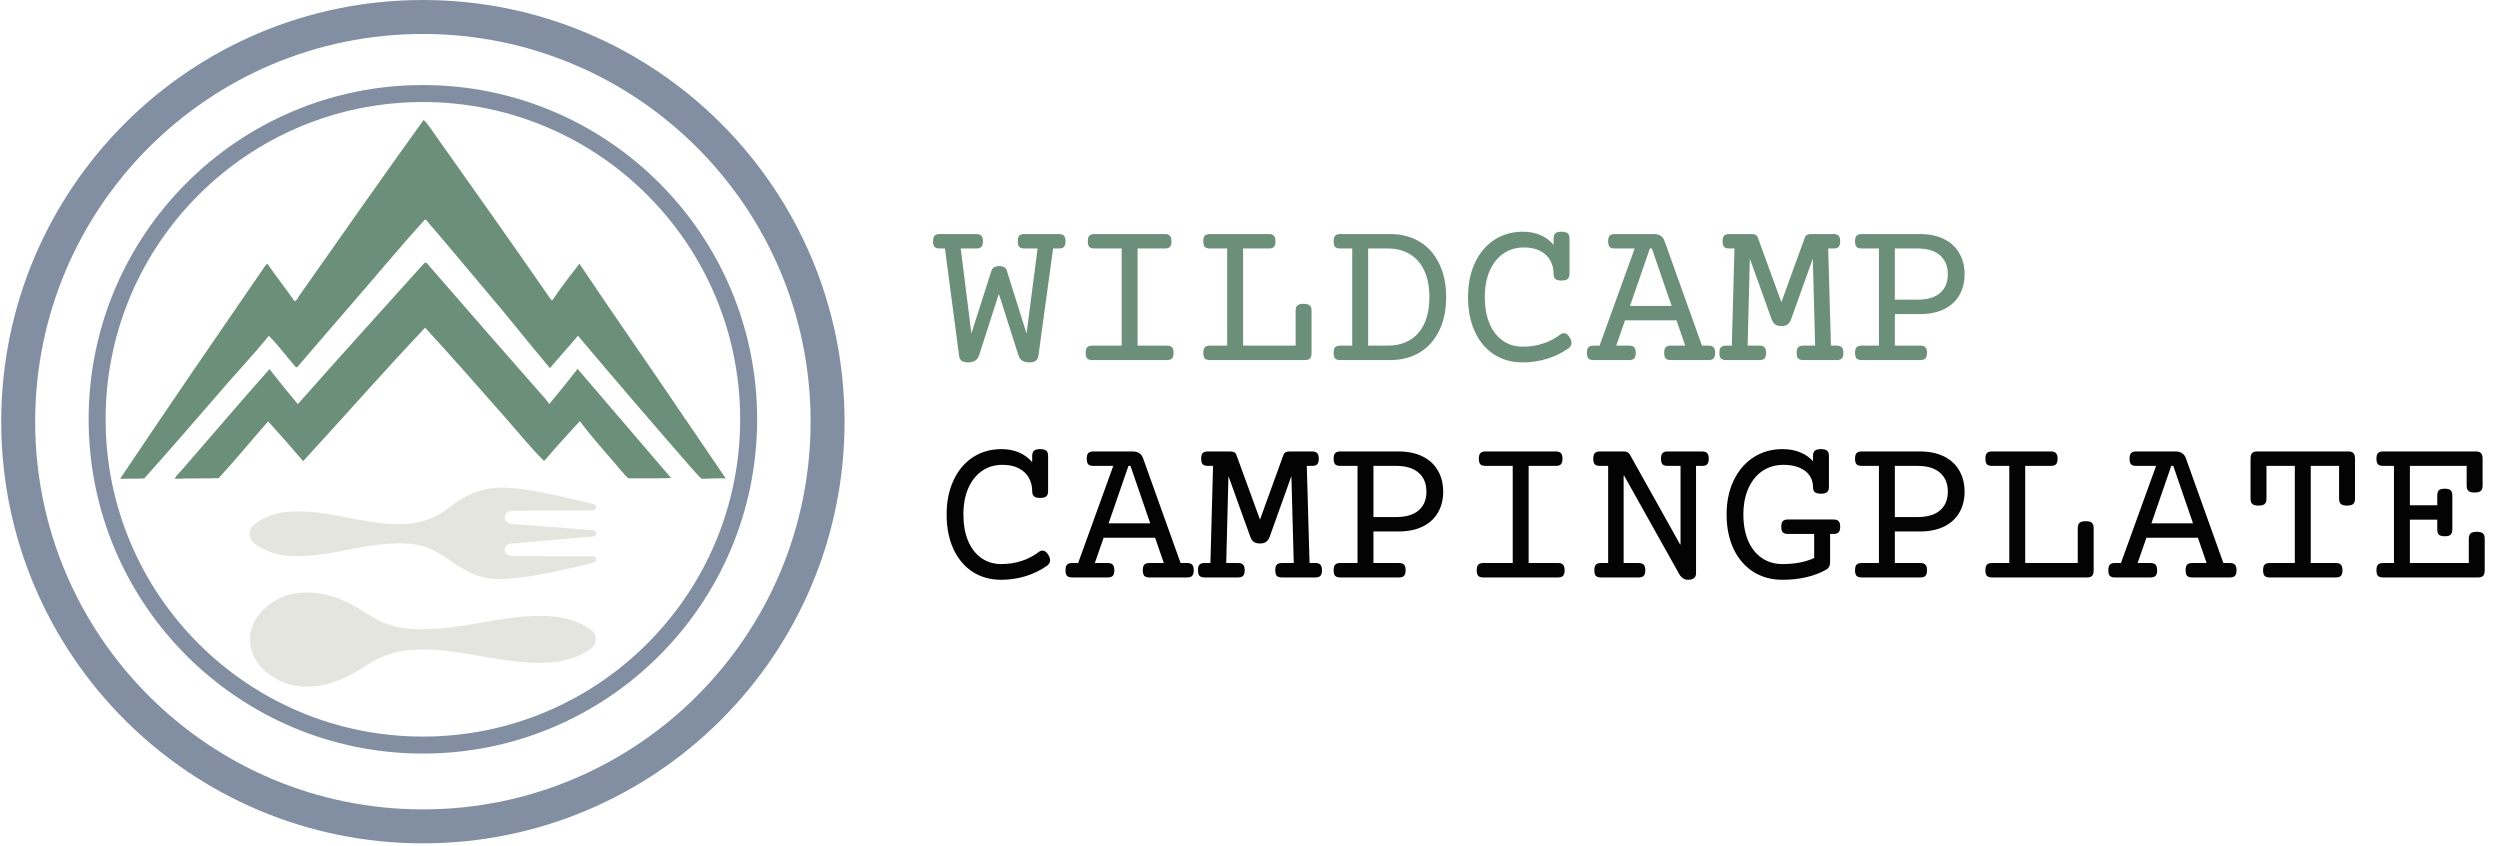
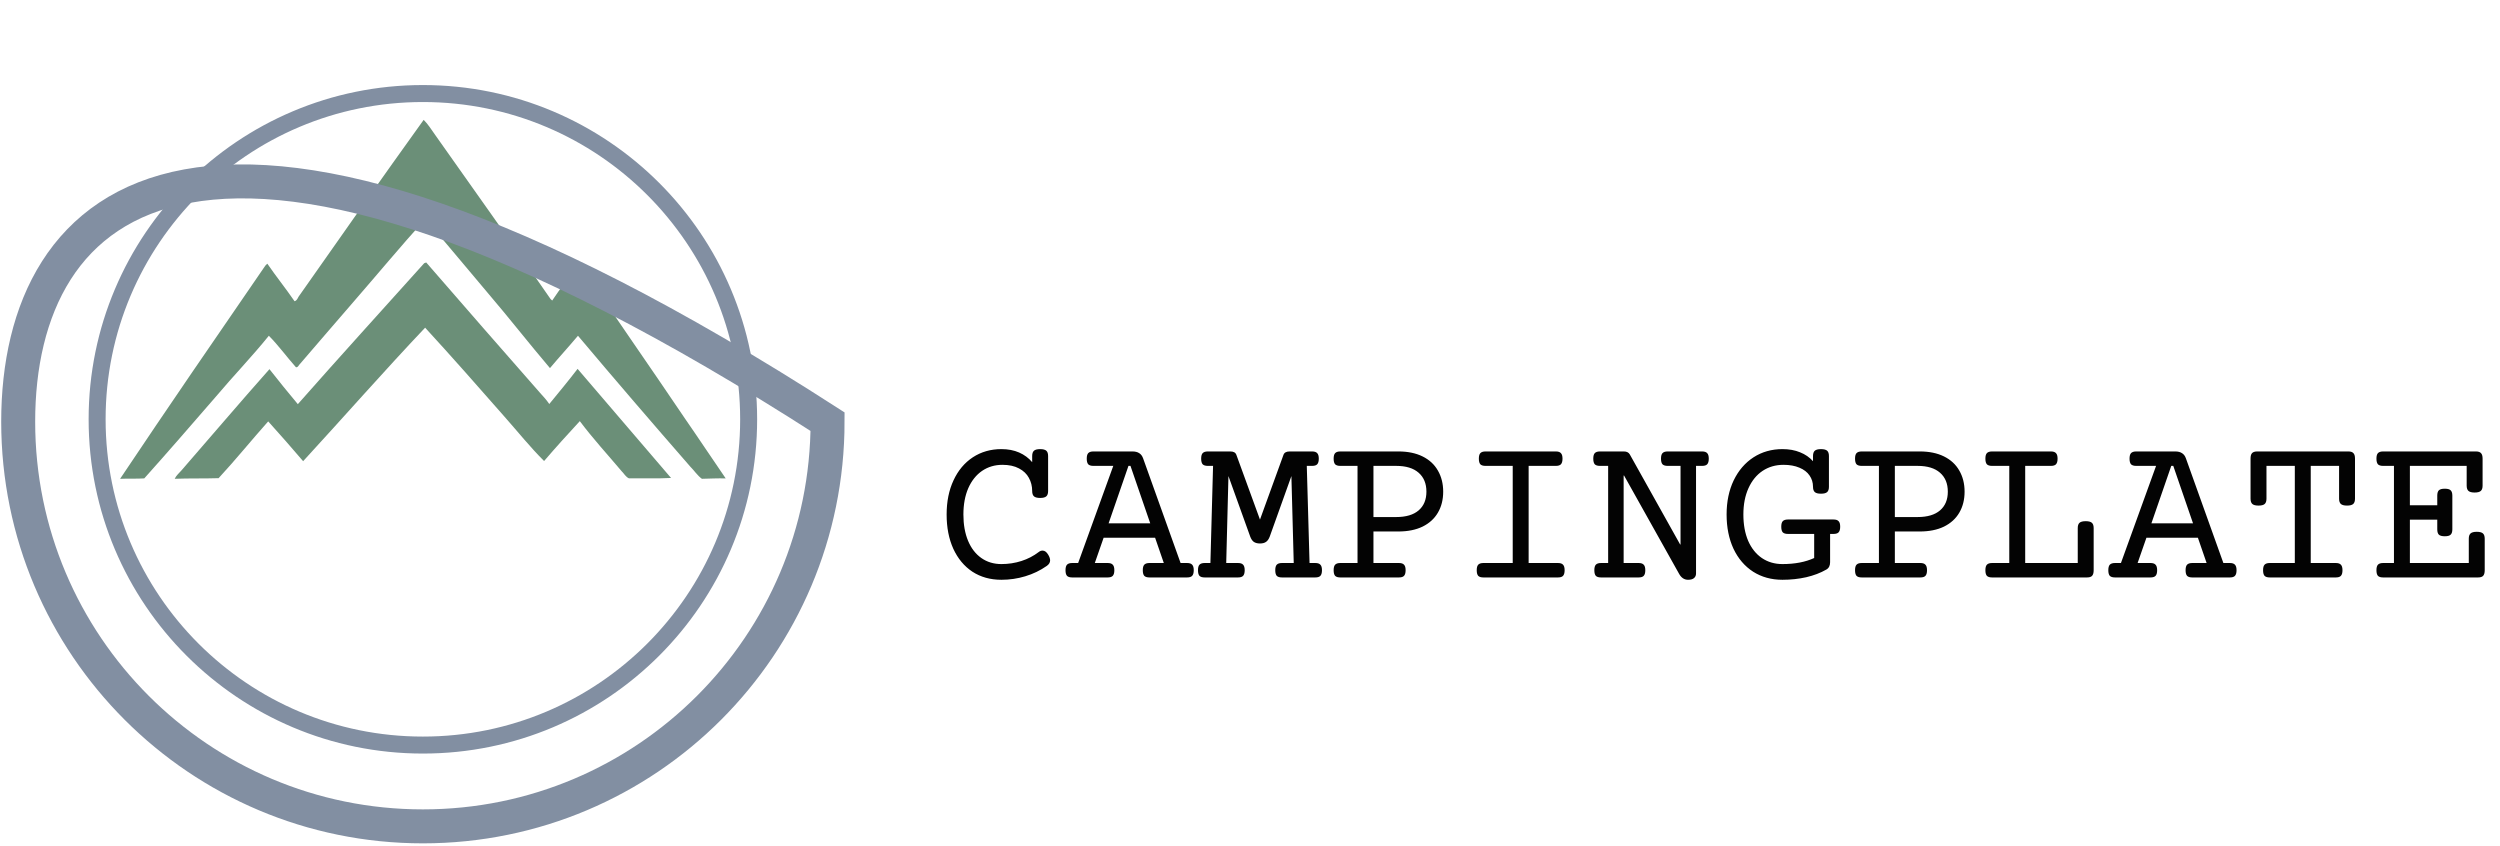
<svg xmlns="http://www.w3.org/2000/svg" width="736" height="249" viewBox="0 0 736 249" fill="none">
  <path d="M124.729 35.287C126.1 36.635 127.095 38.322 128.221 39.873C139.401 55.719 150.675 71.499 161.685 87.463C161.911 87.859 162.203 88.198 162.566 88.485C165.036 84.729 167.84 81.184 170.584 77.635C180.83 92.958 191.425 108.05 201.729 123.335C205.758 129.137 209.642 135.033 213.648 140.845C211.311 140.779 208.973 140.906 206.64 140.958C205.296 140.001 204.382 138.526 203.213 137.371C192.09 124.617 181.052 111.788 170.155 98.845C167.454 102.059 164.612 105.156 161.911 108.37C155.704 101.079 149.822 93.51 143.591 86.232C137.893 79.525 132.312 72.724 126.562 66.064C126.053 65.621 125.789 64.707 125.063 64.646C117.913 72.555 111.046 80.841 104.023 88.914C98.82 94.99 93.541 100.994 88.361 107.088C87.97 107.414 87.725 108.243 87.122 108.111C84.412 105.071 81.998 101.715 79.147 98.845C74.184 105 68.665 110.703 63.565 116.76C56.58 124.824 49.59 132.889 42.473 140.84C40.102 140.991 37.722 140.849 35.352 140.967C49.331 120.055 63.589 99.321 77.846 78.588C78.068 78.215 78.355 77.895 78.704 77.631C81.277 81.378 84.138 84.932 86.712 88.679C87.546 88.495 87.725 87.392 88.267 86.822C100.356 69.595 112.446 52.373 124.729 35.287Z" fill="#6B8F78" />
  <path d="M124.874 77.499C125.025 77.442 125.327 77.324 125.478 77.268C136.596 90.107 147.785 102.894 158.989 115.657C159.95 116.703 160.907 117.759 161.708 118.942C164.508 115.525 167.35 112.103 170.041 108.592C179.199 119.305 188.404 129.99 197.557 140.713C193.447 140.929 189.299 140.774 185.18 140.83C184.233 140.439 183.728 139.421 183.012 138.728C178.888 133.831 174.533 129.109 170.696 123.981C167.147 127.827 163.594 131.734 160.181 135.726C156.071 131.64 152.442 127.091 148.596 122.755C140.852 113.937 133.099 105.114 125.157 96.469C112.955 109.355 101.256 122.717 89.242 135.773C85.863 131.823 82.451 127.907 78.958 124.056C74.037 129.575 69.376 135.354 64.356 140.774C60.049 140.915 55.741 140.788 51.438 140.958C51.862 139.982 52.71 139.313 53.389 138.526C62.038 128.585 70.578 118.532 79.326 108.681C82.064 112.155 84.835 115.601 87.682 118.985C99.96 105.062 112.469 91.313 124.874 77.499Z" fill="#6B8F78" />
-   <path d="M160.662 181.383C165.347 181.411 170.187 182.703 173.882 185.333C175.97 186.817 175.862 189.688 173.75 191.139C170.324 193.496 166.03 194.825 161.732 195.033C149.138 195.867 137.11 191.205 124.568 191.201C118.87 191.097 113.077 192.431 108.449 195.518C103.387 198.85 97.674 201.923 91.241 202.14C82.884 202.673 73.92 196.786 73.632 188.896C73.151 182.91 78.081 177.617 83.954 175.44C89.982 173.413 96.826 174.676 102.35 177.367C106.512 179.295 109.933 182.387 114.368 183.848C119.162 185.531 124.436 185.422 129.479 185.017C139.938 184.263 150.071 180.893 160.657 181.383H160.662Z" fill="#E3E5DE" />
  <path d="M124.498 219.348C177.464 219.348 220.402 176.41 220.402 123.443C220.402 70.477 177.464 27.539 124.498 27.539C71.531 27.539 28.593 70.477 28.593 123.443C28.593 176.41 71.531 219.348 124.498 219.348Z" stroke="#828FA2" stroke-width="5" stroke-miterlimit="10" />
-   <path d="M136.426 167.493C132.84 165.655 129.889 162.709 126.067 161.314C121.933 159.712 117.39 159.815 113.044 160.202C104.028 160.923 95.294 164.133 86.169 163.666C82.13 163.638 77.959 162.408 74.773 159.9C72.972 158.486 73.067 155.748 74.886 154.362C77.841 152.114 81.541 150.846 85.246 150.653C96.1 149.856 106.469 154.301 117.277 154.306C122.188 154.405 127.179 153.132 131.171 150.191C134.494 147.778 139.151 143.72 147.328 143.569C156.161 143.569 166.327 146.552 174.806 148.419C175.226 148.513 175.523 148.881 175.523 149.31V149.347C175.523 149.852 175.117 150.257 174.613 150.262L150.943 150.342C149.661 150.342 148.61 150.973 148.61 152.255C148.61 153.537 149.515 154.126 150.693 154.254L150.924 154.273L174.679 156.101C175.155 156.139 175.523 156.535 175.523 157.011C175.523 157.482 175.16 157.878 174.688 157.921L150.943 160.013C150.858 160.013 150.774 159.994 150.689 160.013C149.51 160.141 148.605 160.621 148.605 161.823C148.605 163.105 149.656 163.718 150.938 163.718L174.604 163.76C175.108 163.76 175.513 164.17 175.513 164.675C175.513 165.127 175.207 165.523 174.769 165.636C171.163 166.56 155.355 170.491 147.342 170.491C141.262 170.472 138.717 168.742 136.417 167.503L136.426 167.493Z" fill="#E3E5DE" />
-   <path d="M124.497 243.282C190.297 243.282 243.638 189.941 243.638 124.141C243.638 58.341 190.297 5 124.497 5C58.698 5 5.356 58.341 5.356 124.141C5.356 189.941 58.698 243.282 124.497 243.282Z" stroke="#828FA2" stroke-width="10" stroke-miterlimit="10" />
-   <path d="M311.719 68.906C312.427 68.906 312.927 69.073 313.219 69.406C313.531 69.719 313.688 70.26 313.688 71.031C313.688 71.802 313.531 72.354 313.219 72.688C312.927 73 312.427 73.156 311.719 73.156H310.031L305.719 104.656C305.615 105.406 305.344 105.927 304.906 106.219C304.49 106.531 303.865 106.688 303.031 106.688C301.323 106.688 300.26 106.01 299.844 104.656L294.062 86.5L288.219 104.656C287.781 106.01 286.698 106.688 284.969 106.688C284.156 106.688 283.531 106.531 283.094 106.219C282.677 105.906 282.427 105.385 282.344 104.656L278.188 73.156H276.656C275.948 73.156 275.438 73 275.125 72.688C274.833 72.354 274.688 71.802 274.688 71.031C274.688 70.26 274.833 69.719 275.125 69.406C275.438 69.073 275.948 68.906 276.656 68.906H287.406C288.115 68.906 288.615 69.073 288.906 69.406C289.219 69.719 289.375 70.26 289.375 71.031C289.375 71.802 289.219 72.354 288.906 72.688C288.615 73 288.115 73.156 287.406 73.156H282.844L285.969 98.188L291.844 79.812C292.135 78.833 292.885 78.344 294.094 78.344C294.76 78.344 295.271 78.448 295.625 78.656C296 78.865 296.25 79.177 296.375 79.594L302.219 98.188L305.469 73.156H301.594C300.885 73.156 300.375 73 300.062 72.688C299.771 72.354 299.625 71.802 299.625 71.031C299.625 70.26 299.771 69.719 300.062 69.406C300.375 69.073 300.885 68.906 301.594 68.906H311.719ZM342.906 68.906C343.615 68.906 344.115 69.073 344.406 69.406C344.719 69.719 344.875 70.26 344.875 71.031C344.875 71.802 344.719 72.354 344.406 72.688C344.115 73 343.615 73.156 342.906 73.156H334.906V101.75H343.531C344.24 101.75 344.74 101.917 345.031 102.25C345.344 102.562 345.5 103.104 345.5 103.875C345.5 104.646 345.344 105.198 345.031 105.531C344.74 105.844 344.24 106 343.531 106H321.594C320.885 106 320.375 105.844 320.062 105.531C319.771 105.198 319.625 104.646 319.625 103.875C319.625 103.104 319.771 102.562 320.062 102.25C320.375 101.917 320.885 101.75 321.594 101.75H330.219V73.156H322.219C321.51 73.156 321 73 320.688 72.688C320.396 72.354 320.25 71.802 320.25 71.031C320.25 70.26 320.396 69.719 320.688 69.406C321 69.073 321.51 68.906 322.219 68.906H342.906ZM373.531 68.906C374.24 68.906 374.74 69.073 375.031 69.406C375.344 69.719 375.5 70.26 375.5 71.031C375.5 71.802 375.344 72.354 375.031 72.688C374.74 73 374.24 73.156 373.531 73.156H365.969V101.75H381.438V91.469C381.438 90.74 381.615 90.219 381.969 89.906C382.323 89.594 382.927 89.438 383.781 89.438C384.635 89.438 385.24 89.594 385.594 89.906C385.948 90.219 386.125 90.74 386.125 91.469V103.875C386.125 104.646 385.969 105.198 385.656 105.531C385.365 105.844 384.865 106 384.156 106H356.219C355.51 106 355 105.844 354.688 105.531C354.396 105.198 354.25 104.646 354.25 103.875C354.25 103.104 354.396 102.562 354.688 102.25C355 101.917 355.51 101.75 356.219 101.75H361.281V73.156H356.219C355.51 73.156 355 73 354.688 72.688C354.396 72.354 354.25 71.802 354.25 71.031C354.25 70.26 354.396 69.719 354.688 69.406C355 69.073 355.51 68.906 356.219 68.906H373.531ZM409.312 68.906C412.583 68.906 415.458 69.656 417.938 71.156C420.417 72.635 422.333 74.781 423.688 77.594C425.062 80.385 425.75 83.677 425.75 87.469C425.75 91.26 425.062 94.552 423.688 97.344C422.333 100.135 420.417 102.281 417.938 103.781C415.458 105.26 412.583 106 409.312 106H394.594C393.885 106 393.375 105.844 393.062 105.531C392.771 105.198 392.625 104.646 392.625 103.875C392.625 103.104 392.771 102.562 393.062 102.25C393.375 101.917 393.885 101.75 394.594 101.75H398.094V73.156H394.594C393.885 73.156 393.375 73 393.062 72.688C392.771 72.354 392.625 71.802 392.625 71.031C392.625 70.26 392.771 69.719 393.062 69.406C393.375 69.073 393.885 68.906 394.594 68.906H409.312ZM402.781 101.75H408.594C411.073 101.75 413.229 101.208 415.062 100.125C416.896 99.021 418.312 97.406 419.312 95.281C420.312 93.135 420.812 90.531 420.812 87.469C420.812 84.406 420.312 81.812 419.312 79.688C418.312 77.542 416.896 75.917 415.062 74.812C413.229 73.708 411.073 73.156 408.594 73.156H402.781V101.75ZM459.719 68.219C460.573 68.219 461.177 68.375 461.531 68.688C461.885 69 462.062 69.521 462.062 70.25V80.562C462.062 81.292 461.885 81.812 461.531 82.125C461.177 82.438 460.573 82.594 459.719 82.594C458.865 82.594 458.26 82.438 457.906 82.125C457.552 81.812 457.375 81.292 457.375 80.562C457.375 79.146 457.052 77.854 456.406 76.688C455.781 75.521 454.812 74.594 453.5 73.906C452.188 73.198 450.562 72.844 448.625 72.844C446.375 72.844 444.375 73.438 442.625 74.625C440.896 75.812 439.542 77.51 438.562 79.719C437.604 81.927 437.125 84.51 437.125 87.469C437.125 90.427 437.583 93.01 438.5 95.219C439.417 97.406 440.719 99.094 442.406 100.281C444.094 101.469 446.062 102.062 448.312 102.062C450.375 102.062 452.344 101.76 454.219 101.156C456.094 100.552 457.781 99.677 459.281 98.531C459.635 98.24 460.021 98.094 460.438 98.094C461.062 98.094 461.615 98.5 462.094 99.312C462.469 99.938 462.656 100.49 462.656 100.969C462.656 101.594 462.333 102.135 461.688 102.594C459.75 103.948 457.635 104.969 455.344 105.656C453.073 106.344 450.729 106.688 448.312 106.688C445.062 106.688 442.219 105.896 439.781 104.312C437.365 102.708 435.49 100.458 434.156 97.562C432.844 94.667 432.188 91.302 432.188 87.469C432.188 83.656 432.865 80.302 434.219 77.406C435.573 74.49 437.469 72.229 439.906 70.625C442.365 69.021 445.167 68.219 448.312 68.219C450.271 68.219 452.01 68.552 453.531 69.219C455.052 69.885 456.333 70.833 457.375 72.062V70.25C457.375 69.521 457.552 69 457.906 68.688C458.26 68.375 458.865 68.219 459.719 68.219ZM486.875 68.906C487.708 68.906 488.375 69.073 488.875 69.406C489.396 69.719 489.781 70.229 490.031 70.938L501.062 101.75H502.969C503.677 101.75 504.177 101.917 504.469 102.25C504.781 102.562 504.938 103.104 504.938 103.875C504.938 104.646 504.781 105.198 504.469 105.531C504.177 105.844 503.677 106 502.969 106H491.906C491.198 106 490.688 105.844 490.375 105.531C490.083 105.198 489.938 104.646 489.938 103.875C489.938 103.104 490.083 102.562 490.375 102.25C490.688 101.917 491.198 101.75 491.906 101.75H496.125L493.562 94.312H478.406L475.812 101.75H479.594C480.302 101.75 480.802 101.917 481.094 102.25C481.406 102.562 481.562 103.104 481.562 103.875C481.562 104.646 481.406 105.198 481.094 105.531C480.802 105.844 480.302 106 479.594 106H469.156C468.448 106 467.938 105.844 467.625 105.531C467.333 105.198 467.188 104.646 467.188 103.875C467.188 103.104 467.333 102.562 467.625 102.25C467.938 101.917 468.448 101.75 469.156 101.75H470.906L481.25 73.156H475.406C474.698 73.156 474.188 73 473.875 72.688C473.583 72.354 473.438 71.802 473.438 71.031C473.438 70.26 473.583 69.719 473.875 69.406C474.188 69.073 474.698 68.906 475.406 68.906H486.875ZM485.719 73.156L479.875 90.062H492.125L486.312 73.156H485.719ZM539.781 68.906C540.49 68.906 540.99 69.073 541.281 69.406C541.594 69.719 541.75 70.26 541.75 71.031C541.75 71.802 541.594 72.354 541.281 72.688C540.99 73 540.49 73.156 539.781 73.156H538.219L539.031 101.75H540.719C541.427 101.75 541.927 101.917 542.219 102.25C542.531 102.562 542.688 103.104 542.688 103.875C542.688 104.646 542.531 105.198 542.219 105.531C541.927 105.844 541.427 106 540.719 106H530.906C530.198 106 529.688 105.844 529.375 105.531C529.083 105.198 528.938 104.646 528.938 103.875C528.938 103.104 529.083 102.562 529.375 102.25C529.688 101.917 530.198 101.75 530.906 101.75H534.375L533.688 76.156L527.312 93.969C527.042 94.698 526.677 95.219 526.219 95.531C525.781 95.844 525.188 96 524.438 96C523.688 96 523.083 95.844 522.625 95.531C522.188 95.219 521.833 94.698 521.562 93.969L515.156 76.156L514.5 101.75H517.969C518.677 101.75 519.177 101.917 519.469 102.25C519.781 102.562 519.938 103.104 519.938 103.875C519.938 104.646 519.781 105.198 519.469 105.531C519.177 105.844 518.677 106 517.969 106H508.156C507.448 106 506.938 105.844 506.625 105.531C506.333 105.198 506.188 104.646 506.188 103.875C506.188 103.104 506.333 102.562 506.625 102.25C506.938 101.917 507.448 101.75 508.156 101.75H509.844L510.625 73.156H509.094C508.385 73.156 507.875 73 507.562 72.688C507.271 72.354 507.125 71.802 507.125 71.031C507.125 70.26 507.271 69.719 507.562 69.406C507.875 69.073 508.385 68.906 509.094 68.906H515.688C516.188 68.906 516.583 68.99 516.875 69.156C517.167 69.323 517.375 69.583 517.5 69.938L524.438 88.969L531.344 69.938C531.573 69.25 532.188 68.906 533.188 68.906H539.781ZM565.188 68.906C567.958 68.906 570.333 69.396 572.312 70.375C574.292 71.354 575.792 72.74 576.812 74.531C577.854 76.323 578.375 78.396 578.375 80.75C578.375 83.104 577.854 85.167 576.812 86.938C575.792 88.688 574.292 90.052 572.312 91.031C570.333 91.99 567.958 92.469 565.188 92.469H557.844V101.75H565.344C566.052 101.75 566.552 101.917 566.844 102.25C567.156 102.562 567.312 103.104 567.312 103.875C567.312 104.646 567.156 105.198 566.844 105.531C566.552 105.844 566.052 106 565.344 106H548.094C547.385 106 546.875 105.844 546.562 105.531C546.271 105.198 546.125 104.646 546.125 103.875C546.125 103.104 546.271 102.562 546.562 102.25C546.875 101.917 547.385 101.75 548.094 101.75H553.156V73.156H548.094C547.385 73.156 546.875 73 546.562 72.688C546.271 72.354 546.125 71.802 546.125 71.031C546.125 70.26 546.271 69.719 546.562 69.406C546.875 69.073 547.385 68.906 548.094 68.906H565.188ZM557.844 88.219H564.531C567.427 88.219 569.635 87.562 571.156 86.25C572.677 84.938 573.438 83.104 573.438 80.75C573.438 78.354 572.667 76.49 571.125 75.156C569.604 73.823 567.406 73.156 564.531 73.156H557.844V88.219Z" fill="#6B8F78" />
+   <path d="M124.497 243.282C190.297 243.282 243.638 189.941 243.638 124.141C58.698 5 5.356 58.341 5.356 124.141C5.356 189.941 58.698 243.282 124.497 243.282Z" stroke="#828FA2" stroke-width="10" stroke-miterlimit="10" />
  <path d="M306.219 132.219C307.073 132.219 307.677 132.375 308.031 132.688C308.385 133 308.562 133.521 308.562 134.25V144.562C308.562 145.292 308.385 145.812 308.031 146.125C307.677 146.438 307.073 146.594 306.219 146.594C305.365 146.594 304.76 146.438 304.406 146.125C304.052 145.812 303.875 145.292 303.875 144.562C303.875 143.146 303.552 141.854 302.906 140.688C302.281 139.521 301.312 138.594 300 137.906C298.688 137.198 297.062 136.844 295.125 136.844C292.875 136.844 290.875 137.438 289.125 138.625C287.396 139.812 286.042 141.51 285.062 143.719C284.104 145.927 283.625 148.51 283.625 151.469C283.625 154.427 284.083 157.01 285 159.219C285.917 161.406 287.219 163.094 288.906 164.281C290.594 165.469 292.562 166.062 294.812 166.062C296.875 166.062 298.844 165.76 300.719 165.156C302.594 164.552 304.281 163.677 305.781 162.531C306.135 162.24 306.521 162.094 306.938 162.094C307.562 162.094 308.115 162.5 308.594 163.312C308.969 163.938 309.156 164.49 309.156 164.969C309.156 165.594 308.833 166.135 308.188 166.594C306.25 167.948 304.135 168.969 301.844 169.656C299.573 170.344 297.229 170.688 294.812 170.688C291.562 170.688 288.719 169.896 286.281 168.312C283.865 166.708 281.99 164.458 280.656 161.562C279.344 158.667 278.688 155.302 278.688 151.469C278.688 147.656 279.365 144.302 280.719 141.406C282.073 138.49 283.969 136.229 286.406 134.625C288.865 133.021 291.667 132.219 294.812 132.219C296.771 132.219 298.51 132.552 300.031 133.219C301.552 133.885 302.833 134.833 303.875 136.062V134.25C303.875 133.521 304.052 133 304.406 132.688C304.76 132.375 305.365 132.219 306.219 132.219ZM333.375 132.906C334.208 132.906 334.875 133.073 335.375 133.406C335.896 133.719 336.281 134.229 336.531 134.938L347.562 165.75H349.469C350.177 165.75 350.677 165.917 350.969 166.25C351.281 166.562 351.438 167.104 351.438 167.875C351.438 168.646 351.281 169.198 350.969 169.531C350.677 169.844 350.177 170 349.469 170H338.406C337.698 170 337.188 169.844 336.875 169.531C336.583 169.198 336.438 168.646 336.438 167.875C336.438 167.104 336.583 166.562 336.875 166.25C337.188 165.917 337.698 165.75 338.406 165.75H342.625L340.062 158.312H324.906L322.312 165.75H326.094C326.802 165.75 327.302 165.917 327.594 166.25C327.906 166.562 328.062 167.104 328.062 167.875C328.062 168.646 327.906 169.198 327.594 169.531C327.302 169.844 326.802 170 326.094 170H315.656C314.948 170 314.438 169.844 314.125 169.531C313.833 169.198 313.688 168.646 313.688 167.875C313.688 167.104 313.833 166.562 314.125 166.25C314.438 165.917 314.948 165.75 315.656 165.75H317.406L327.75 137.156H321.906C321.198 137.156 320.688 137 320.375 136.688C320.083 136.354 319.938 135.802 319.938 135.031C319.938 134.26 320.083 133.719 320.375 133.406C320.688 133.073 321.198 132.906 321.906 132.906H333.375ZM332.219 137.156L326.375 154.062H338.625L332.812 137.156H332.219ZM386.281 132.906C386.99 132.906 387.49 133.073 387.781 133.406C388.094 133.719 388.25 134.26 388.25 135.031C388.25 135.802 388.094 136.354 387.781 136.688C387.49 137 386.99 137.156 386.281 137.156H384.719L385.531 165.75H387.219C387.927 165.75 388.427 165.917 388.719 166.25C389.031 166.562 389.188 167.104 389.188 167.875C389.188 168.646 389.031 169.198 388.719 169.531C388.427 169.844 387.927 170 387.219 170H377.406C376.698 170 376.188 169.844 375.875 169.531C375.583 169.198 375.438 168.646 375.438 167.875C375.438 167.104 375.583 166.562 375.875 166.25C376.188 165.917 376.698 165.75 377.406 165.75H380.875L380.188 140.156L373.812 157.969C373.542 158.698 373.177 159.219 372.719 159.531C372.281 159.844 371.688 160 370.938 160C370.188 160 369.583 159.844 369.125 159.531C368.688 159.219 368.333 158.698 368.062 157.969L361.656 140.156L361 165.75H364.469C365.177 165.75 365.677 165.917 365.969 166.25C366.281 166.562 366.438 167.104 366.438 167.875C366.438 168.646 366.281 169.198 365.969 169.531C365.677 169.844 365.177 170 364.469 170H354.656C353.948 170 353.438 169.844 353.125 169.531C352.833 169.198 352.688 168.646 352.688 167.875C352.688 167.104 352.833 166.562 353.125 166.25C353.438 165.917 353.948 165.75 354.656 165.75H356.344L357.125 137.156H355.594C354.885 137.156 354.375 137 354.062 136.688C353.771 136.354 353.625 135.802 353.625 135.031C353.625 134.26 353.771 133.719 354.062 133.406C354.375 133.073 354.885 132.906 355.594 132.906H362.188C362.688 132.906 363.083 132.99 363.375 133.156C363.667 133.323 363.875 133.583 364 133.938L370.938 152.969L377.844 133.938C378.073 133.25 378.688 132.906 379.688 132.906H386.281ZM411.688 132.906C414.458 132.906 416.833 133.396 418.812 134.375C420.792 135.354 422.292 136.74 423.312 138.531C424.354 140.323 424.875 142.396 424.875 144.75C424.875 147.104 424.354 149.167 423.312 150.938C422.292 152.688 420.792 154.052 418.812 155.031C416.833 155.99 414.458 156.469 411.688 156.469H404.344V165.75H411.844C412.552 165.75 413.052 165.917 413.344 166.25C413.656 166.562 413.812 167.104 413.812 167.875C413.812 168.646 413.656 169.198 413.344 169.531C413.052 169.844 412.552 170 411.844 170H394.594C393.885 170 393.375 169.844 393.062 169.531C392.771 169.198 392.625 168.646 392.625 167.875C392.625 167.104 392.771 166.562 393.062 166.25C393.375 165.917 393.885 165.75 394.594 165.75H399.656V137.156H394.594C393.885 137.156 393.375 137 393.062 136.688C392.771 136.354 392.625 135.802 392.625 135.031C392.625 134.26 392.771 133.719 393.062 133.406C393.375 133.073 393.885 132.906 394.594 132.906H411.688ZM404.344 152.219H411.031C413.927 152.219 416.135 151.562 417.656 150.25C419.177 148.938 419.938 147.104 419.938 144.75C419.938 142.354 419.167 140.49 417.625 139.156C416.104 137.823 413.906 137.156 411.031 137.156H404.344V152.219ZM458.031 132.906C458.74 132.906 459.24 133.073 459.531 133.406C459.844 133.719 460 134.26 460 135.031C460 135.802 459.844 136.354 459.531 136.688C459.24 137 458.74 137.156 458.031 137.156H450.031V165.75H458.656C459.365 165.75 459.865 165.917 460.156 166.25C460.469 166.562 460.625 167.104 460.625 167.875C460.625 168.646 460.469 169.198 460.156 169.531C459.865 169.844 459.365 170 458.656 170H436.719C436.01 170 435.5 169.844 435.188 169.531C434.896 169.198 434.75 168.646 434.75 167.875C434.75 167.104 434.896 166.562 435.188 166.25C435.5 165.917 436.01 165.75 436.719 165.75H445.344V137.156H437.344C436.635 137.156 436.125 137 435.812 136.688C435.521 136.354 435.375 135.802 435.375 135.031C435.375 134.26 435.521 133.719 435.812 133.406C436.125 133.073 436.635 132.906 437.344 132.906H458.031ZM501.094 132.906C501.802 132.906 502.302 133.073 502.594 133.406C502.906 133.719 503.062 134.26 503.062 135.031C503.062 135.802 502.906 136.354 502.594 136.688C502.302 137 501.802 137.156 501.094 137.156H499.312V168.844C499.312 169.406 499.115 169.854 498.719 170.188C498.344 170.521 497.76 170.688 496.969 170.688C495.865 170.688 494.99 170.115 494.344 168.969L478.125 140H478V165.75H482.406C483.115 165.75 483.615 165.917 483.906 166.25C484.219 166.562 484.375 167.104 484.375 167.875C484.375 168.646 484.219 169.198 483.906 169.531C483.615 169.844 483.115 170 482.406 170H471.344C470.635 170 470.125 169.844 469.812 169.531C469.521 169.198 469.375 168.646 469.375 167.875C469.375 167.104 469.521 166.562 469.812 166.25C470.125 165.917 470.635 165.75 471.344 165.75H473.438V137.156H471.031C470.323 137.156 469.812 137 469.5 136.688C469.208 136.354 469.062 135.802 469.062 135.031C469.062 134.26 469.208 133.719 469.5 133.406C469.812 133.073 470.323 132.906 471.031 132.906H478.031C478.49 132.906 478.854 132.979 479.125 133.125C479.417 133.271 479.646 133.49 479.812 133.781L494.625 160.281H494.75V137.156H490.969C490.26 137.156 489.75 137 489.438 136.688C489.146 136.354 489 135.802 489 135.031C489 134.26 489.146 133.719 489.438 133.406C489.75 133.073 490.26 132.906 490.969 132.906H501.094ZM536.094 132.219C536.948 132.219 537.552 132.375 537.906 132.688C538.26 133 538.438 133.521 538.438 134.25V143.312C538.438 144.042 538.26 144.562 537.906 144.875C537.552 145.188 536.948 145.344 536.094 145.344C535.24 145.344 534.635 145.188 534.281 144.875C533.927 144.562 533.75 144.042 533.75 143.312C533.75 142.062 533.406 140.948 532.719 139.969C532.052 138.99 531.062 138.229 529.75 137.688C528.438 137.125 526.875 136.844 525.062 136.844C522.75 136.844 520.698 137.438 518.906 138.625C517.135 139.812 515.75 141.51 514.75 143.719C513.75 145.927 513.25 148.51 513.25 151.469C513.25 154.427 513.719 157.01 514.656 159.219C515.615 161.406 516.958 163.094 518.688 164.281C520.438 165.469 522.458 166.062 524.75 166.062C528.396 166.062 531.51 165.469 534.094 164.281V157.188H526.375C525.667 157.188 525.156 157.031 524.844 156.719C524.552 156.385 524.406 155.833 524.406 155.062C524.406 154.292 524.552 153.75 524.844 153.438C525.156 153.104 525.667 152.938 526.375 152.938H539.781C540.49 152.938 540.99 153.104 541.281 153.438C541.594 153.75 541.75 154.292 541.75 155.062C541.75 155.833 541.594 156.385 541.281 156.719C540.99 157.031 540.49 157.188 539.781 157.188H538.781V165.531C538.781 166.552 538.406 167.271 537.656 167.688C535.948 168.667 533.979 169.417 531.75 169.938C529.521 170.438 527.188 170.688 524.75 170.688C521.5 170.688 518.625 169.896 516.125 168.312C513.646 166.708 511.719 164.458 510.344 161.562C508.99 158.646 508.312 155.281 508.312 151.469C508.312 147.677 509.01 144.323 510.406 141.406C511.823 138.49 513.771 136.229 516.25 134.625C518.75 133.021 521.583 132.219 524.75 132.219C526.708 132.219 528.438 132.531 529.938 133.156C531.458 133.76 532.729 134.635 533.75 135.781V134.25C533.75 133.521 533.927 133 534.281 132.688C534.635 132.375 535.24 132.219 536.094 132.219ZM565.188 132.906C567.958 132.906 570.333 133.396 572.312 134.375C574.292 135.354 575.792 136.74 576.812 138.531C577.854 140.323 578.375 142.396 578.375 144.75C578.375 147.104 577.854 149.167 576.812 150.938C575.792 152.688 574.292 154.052 572.312 155.031C570.333 155.99 567.958 156.469 565.188 156.469H557.844V165.75H565.344C566.052 165.75 566.552 165.917 566.844 166.25C567.156 166.562 567.312 167.104 567.312 167.875C567.312 168.646 567.156 169.198 566.844 169.531C566.552 169.844 566.052 170 565.344 170H548.094C547.385 170 546.875 169.844 546.562 169.531C546.271 169.198 546.125 168.646 546.125 167.875C546.125 167.104 546.271 166.562 546.562 166.25C546.875 165.917 547.385 165.75 548.094 165.75H553.156V137.156H548.094C547.385 137.156 546.875 137 546.562 136.688C546.271 136.354 546.125 135.802 546.125 135.031C546.125 134.26 546.271 133.719 546.562 133.406C546.875 133.073 547.385 132.906 548.094 132.906H565.188ZM557.844 152.219H564.531C567.427 152.219 569.635 151.562 571.156 150.25C572.677 148.938 573.438 147.104 573.438 144.75C573.438 142.354 572.667 140.49 571.125 139.156C569.604 137.823 567.406 137.156 564.531 137.156H557.844V152.219ZM603.781 132.906C604.49 132.906 604.99 133.073 605.281 133.406C605.594 133.719 605.75 134.26 605.75 135.031C605.75 135.802 605.594 136.354 605.281 136.688C604.99 137 604.49 137.156 603.781 137.156H596.219V165.75H611.688V155.469C611.688 154.74 611.865 154.219 612.219 153.906C612.573 153.594 613.177 153.438 614.031 153.438C614.885 153.438 615.49 153.594 615.844 153.906C616.198 154.219 616.375 154.74 616.375 155.469V167.875C616.375 168.646 616.219 169.198 615.906 169.531C615.615 169.844 615.115 170 614.406 170H586.469C585.76 170 585.25 169.844 584.938 169.531C584.646 169.198 584.5 168.646 584.5 167.875C584.5 167.104 584.646 166.562 584.938 166.25C585.25 165.917 585.76 165.75 586.469 165.75H591.531V137.156H586.469C585.76 137.156 585.25 137 584.938 136.688C584.646 136.354 584.5 135.802 584.5 135.031C584.5 134.26 584.646 133.719 584.938 133.406C585.25 133.073 585.76 132.906 586.469 132.906H603.781ZM640.375 132.906C641.208 132.906 641.875 133.073 642.375 133.406C642.896 133.719 643.281 134.229 643.531 134.938L654.562 165.75H656.469C657.177 165.75 657.677 165.917 657.969 166.25C658.281 166.562 658.438 167.104 658.438 167.875C658.438 168.646 658.281 169.198 657.969 169.531C657.677 169.844 657.177 170 656.469 170H645.406C644.698 170 644.188 169.844 643.875 169.531C643.583 169.198 643.438 168.646 643.438 167.875C643.438 167.104 643.583 166.562 643.875 166.25C644.188 165.917 644.698 165.75 645.406 165.75H649.625L647.062 158.312H631.906L629.312 165.75H633.094C633.802 165.75 634.302 165.917 634.594 166.25C634.906 166.562 635.062 167.104 635.062 167.875C635.062 168.646 634.906 169.198 634.594 169.531C634.302 169.844 633.802 170 633.094 170H622.656C621.948 170 621.438 169.844 621.125 169.531C620.833 169.198 620.688 168.646 620.688 167.875C620.688 167.104 620.833 166.562 621.125 166.25C621.438 165.917 621.948 165.75 622.656 165.75H624.406L634.75 137.156H628.906C628.198 137.156 627.688 137 627.375 136.688C627.083 136.354 626.938 135.802 626.938 135.031C626.938 134.26 627.083 133.719 627.375 133.406C627.688 133.073 628.198 132.906 628.906 132.906H640.375ZM639.219 137.156L633.375 154.062H645.625L639.812 137.156H639.219ZM691.344 132.906C692.052 132.906 692.552 133.073 692.844 133.406C693.156 133.719 693.312 134.26 693.312 135.031V146.812C693.312 147.542 693.135 148.062 692.781 148.375C692.427 148.688 691.823 148.844 690.969 148.844C690.115 148.844 689.51 148.688 689.156 148.375C688.802 148.062 688.625 147.542 688.625 146.812V137.156H680.281V165.75H687.656C688.365 165.75 688.865 165.917 689.156 166.25C689.469 166.562 689.625 167.104 689.625 167.875C689.625 168.646 689.469 169.198 689.156 169.531C688.865 169.844 688.365 170 687.656 170H668.219C667.51 170 667 169.844 666.688 169.531C666.396 169.198 666.25 168.646 666.25 167.875C666.25 167.104 666.396 166.562 666.688 166.25C667 165.917 667.51 165.75 668.219 165.75H675.594V137.156H667.25V146.812C667.25 147.542 667.073 148.062 666.719 148.375C666.365 148.688 665.76 148.844 664.906 148.844C664.052 148.844 663.448 148.688 663.094 148.375C662.74 148.062 662.562 147.542 662.562 146.812V135.031C662.562 134.26 662.708 133.719 663 133.406C663.312 133.073 663.823 132.906 664.531 132.906H691.344ZM729.156 156.562C730.01 156.562 730.615 156.719 730.969 157.031C731.323 157.344 731.5 157.865 731.5 158.594V167.875C731.5 168.646 731.344 169.198 731.031 169.531C730.74 169.844 730.24 170 729.531 170H701.594C700.885 170 700.375 169.844 700.062 169.531C699.771 169.198 699.625 168.646 699.625 167.875C699.625 167.104 699.771 166.562 700.062 166.25C700.375 165.917 700.885 165.75 701.594 165.75H704.781V137.156H701.594C700.885 137.156 700.375 137 700.062 136.688C699.771 136.354 699.625 135.802 699.625 135.031C699.625 134.26 699.771 133.719 700.062 133.406C700.375 133.073 700.885 132.906 701.594 132.906H728.906C729.615 132.906 730.115 133.073 730.406 133.406C730.719 133.719 730.875 134.26 730.875 135.031V142.969C730.875 143.698 730.698 144.219 730.344 144.531C729.99 144.844 729.385 145 728.531 145C727.677 145 727.073 144.844 726.719 144.531C726.365 144.219 726.188 143.698 726.188 142.969V137.156H709.469V148.75H717.531V145.906C717.531 145.177 717.688 144.656 718 144.344C718.333 144.031 718.917 143.875 719.75 143.875C720.583 143.875 721.156 144.031 721.469 144.344C721.802 144.656 721.969 145.177 721.969 145.906V155.844C721.969 156.573 721.802 157.094 721.469 157.406C721.156 157.719 720.583 157.875 719.75 157.875C718.917 157.875 718.333 157.719 718 157.406C717.688 157.094 717.531 156.573 717.531 155.844V153H709.469V165.75H726.812V158.594C726.812 157.865 726.99 157.344 727.344 157.031C727.698 156.719 728.302 156.562 729.156 156.562Z" fill="#030303" />
</svg>